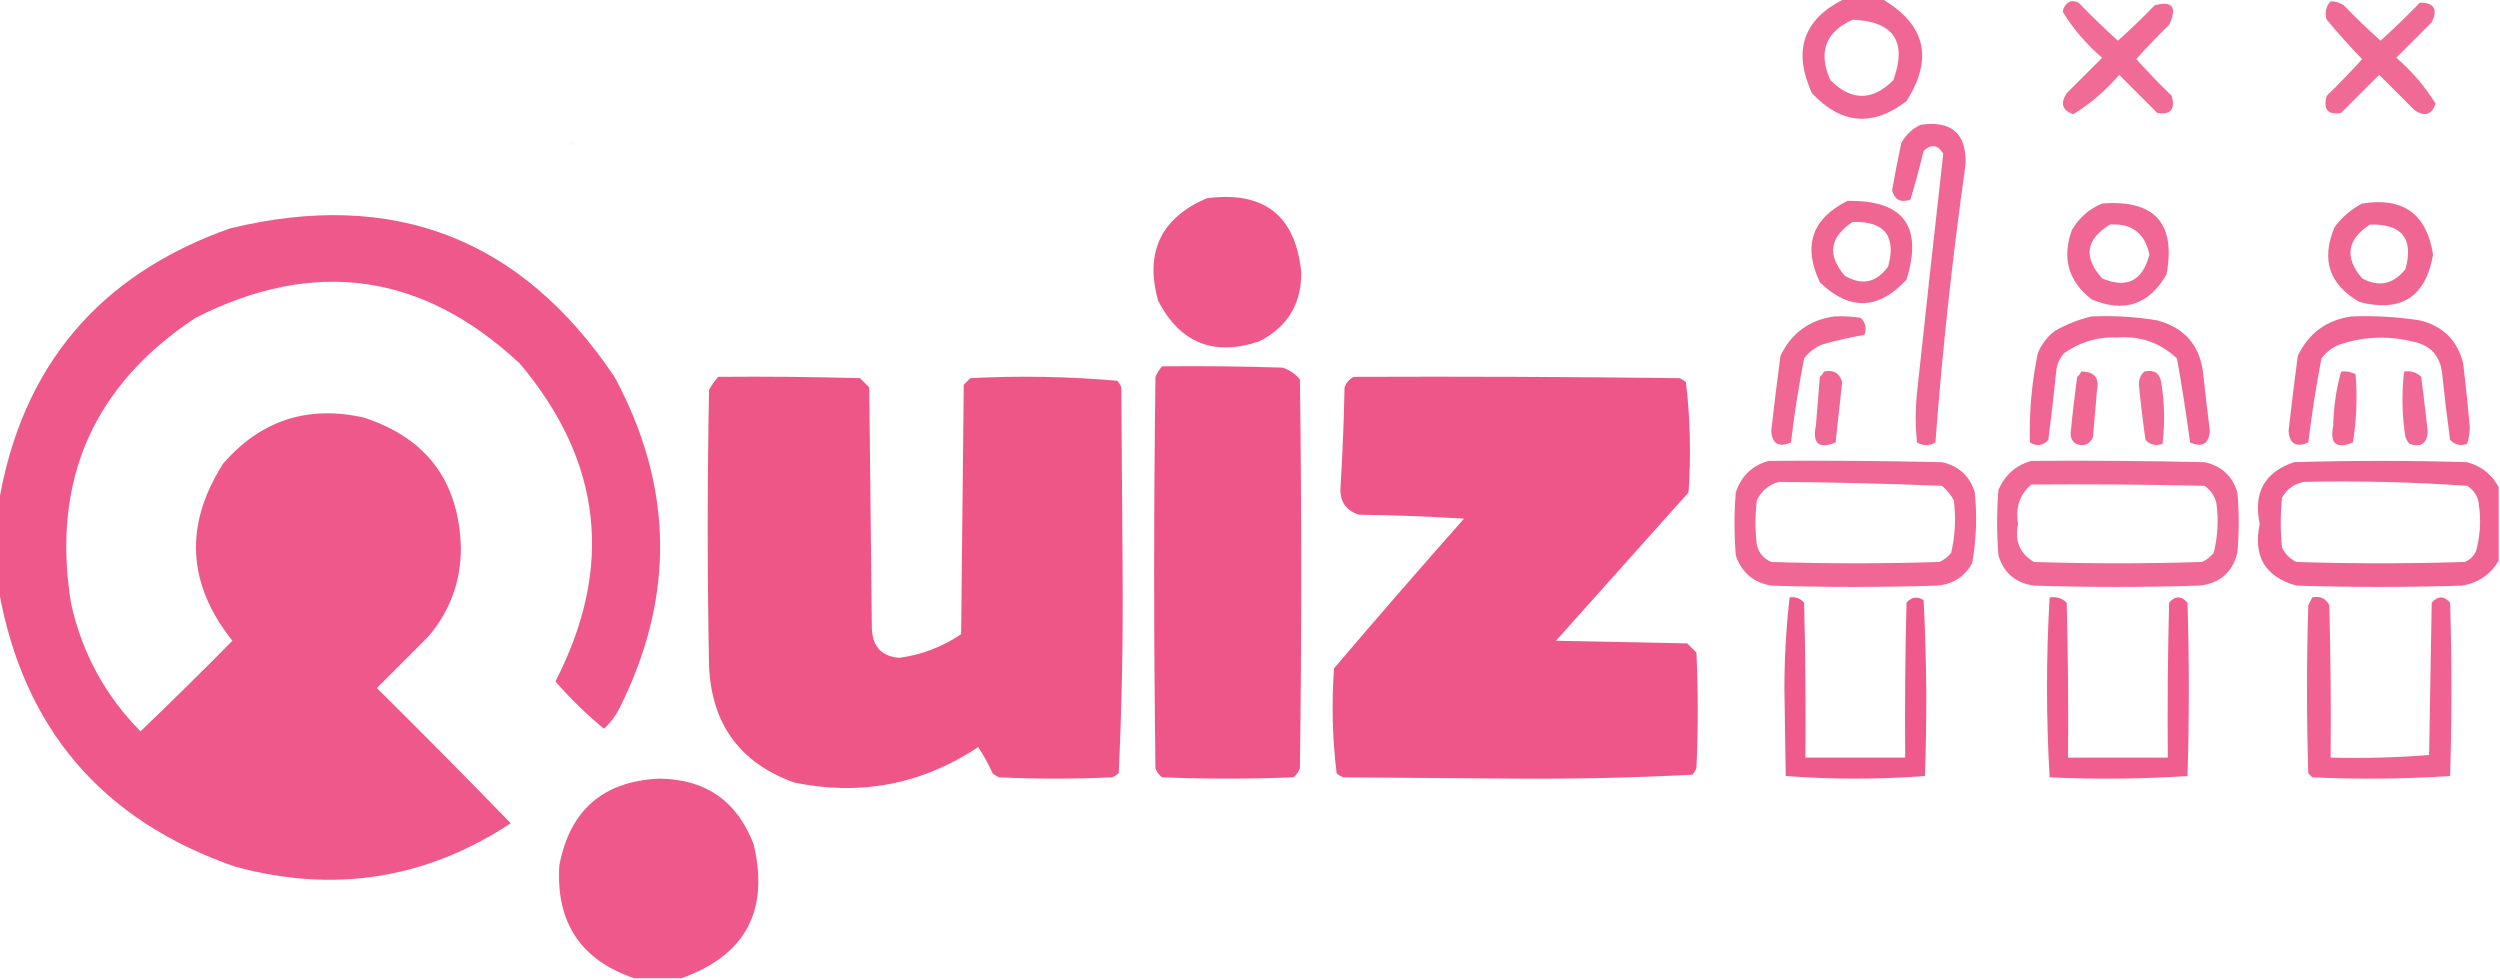
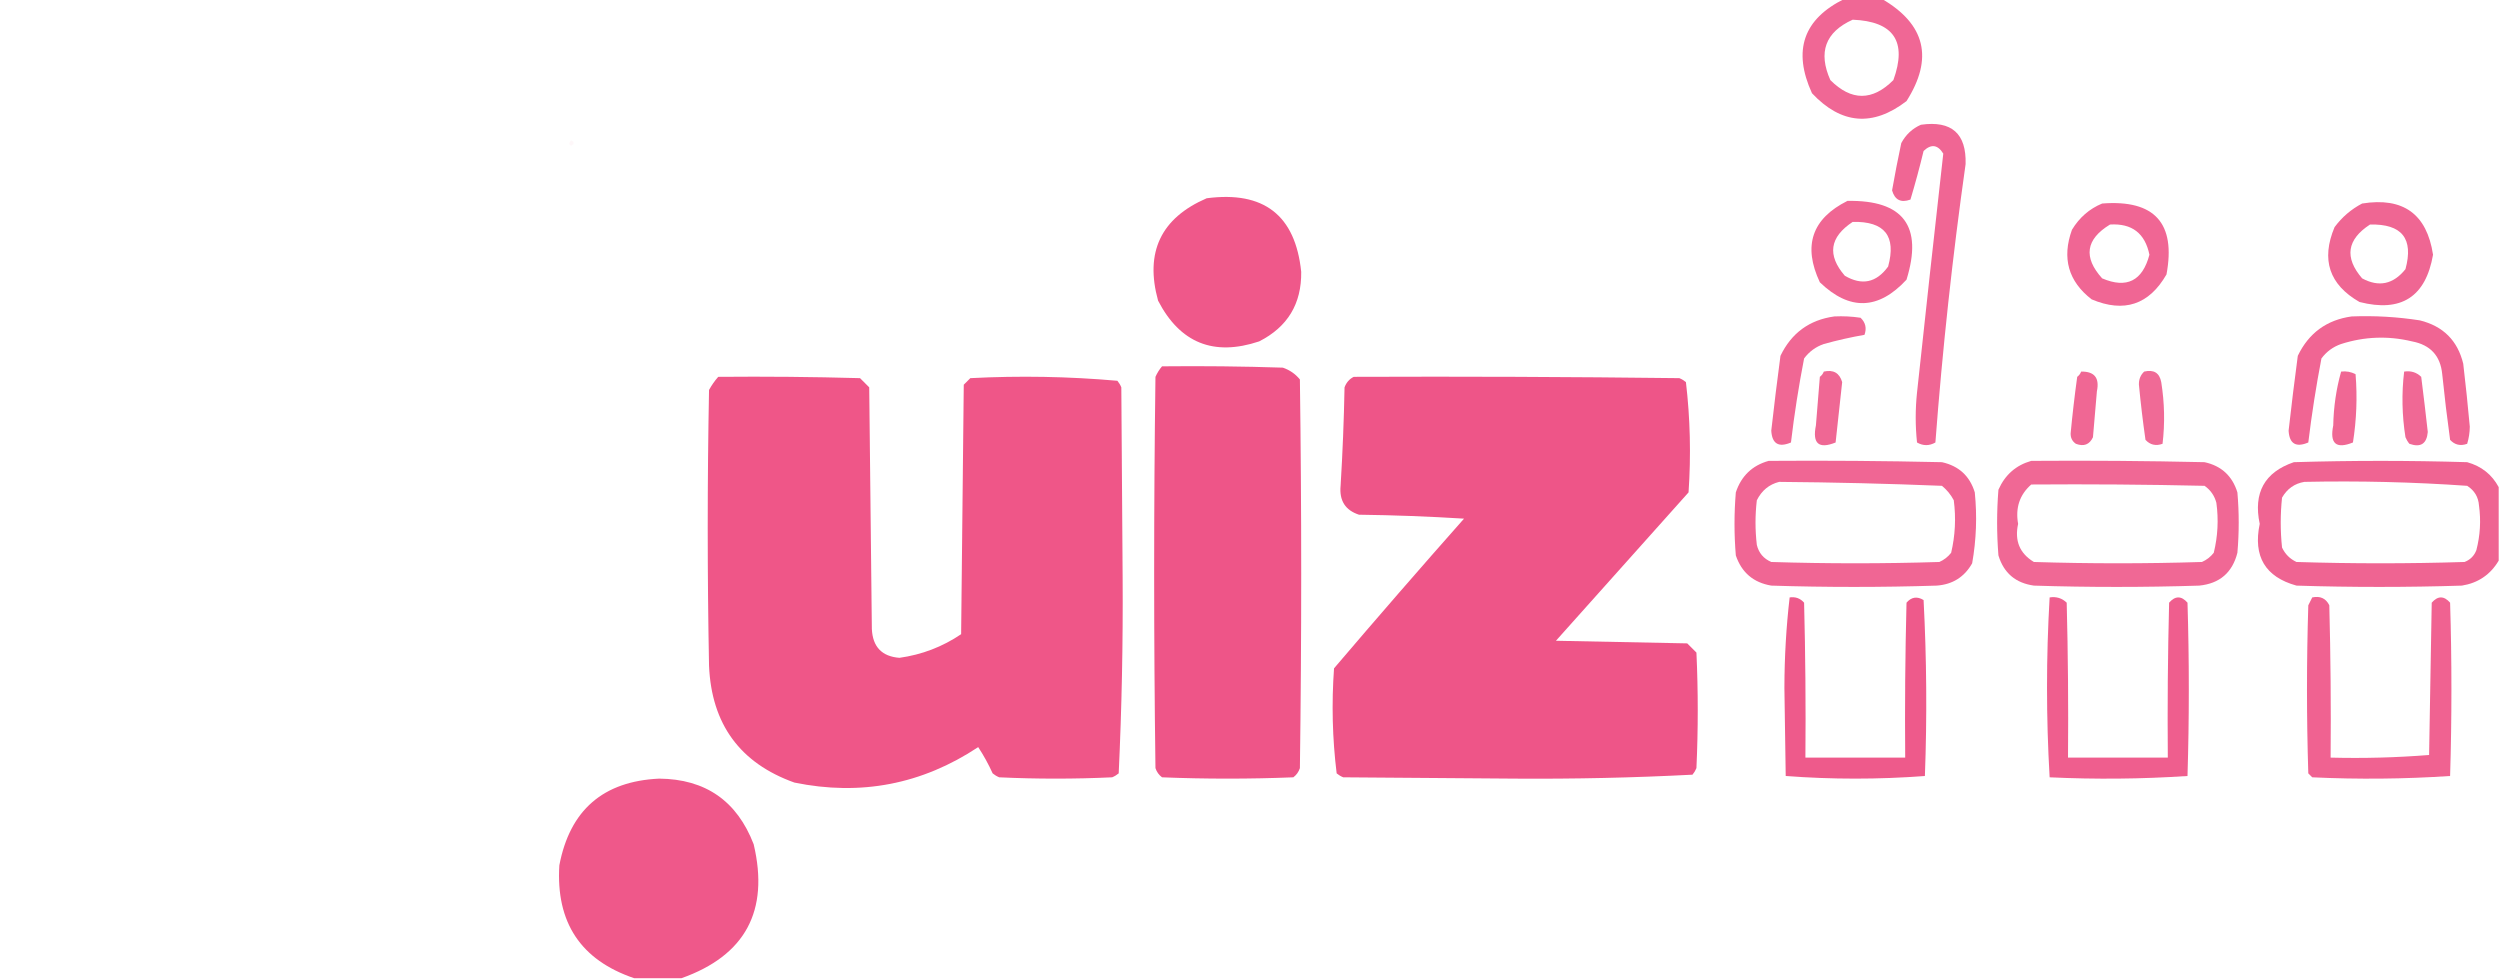
<svg xmlns="http://www.w3.org/2000/svg" version="1.1" width="952px" height="373px" style="shape-rendering:geometricPrecision; text-rendering:geometricPrecision; image-rendering:optimizeQuality; fill-rule:evenodd; clip-rule:evenodd">
  <g>
    <path style="opacity:0.886" fill="#ee5487" d="M 702.5,-0.5 C 707.167,-0.5 711.833,-0.5 716.5,-0.5C 733.202,9.175 736.369,22.175 726,38.5C 713.143,48.36 701.143,47.36 690,35.5C 682.558,19.203 686.725,7.203 702.5,-0.5 Z M 705.5,7.5 C 721.153,8.144 726.319,15.81 721,30.5C 713,38.5 705,38.5 697,30.5C 692.261,19.873 695.094,12.206 705.5,7.5 Z" />
  </g>
  <g>
-     <path style="opacity:0.867" fill="#ee5487" d="M 788.5,0.5 C 789.552,0.351 790.552,0.517 791.5,1C 796.348,6.015 801.348,10.848 806.5,15.5C 811.319,11.182 815.985,6.682 820.5,2C 827.341,0.202 829.174,2.702 826,9.5C 821.651,13.682 817.485,18.015 813.5,22.5C 817.818,27.319 822.318,31.985 827,36.5C 828.424,41.662 826.59,43.829 821.5,43C 816.667,38.167 811.833,33.333 807,28.5C 801.876,34.467 796.042,39.467 789.5,43.5C 785.293,42.024 784.46,39.358 787,35.5C 791.5,31 796,26.5 800.5,22C 794.533,16.876 789.533,11.043 785.5,4.5C 785.787,2.557 786.787,1.223 788.5,0.5 Z" />
-   </g>
+     </g>
  <g>
-     <path style="opacity:0.87" fill="#ee5487" d="M 887.5,0.5 C 889.308,0.491 890.975,0.991 892.5,2C 897.015,6.682 901.681,11.182 906.5,15.5C 911.652,10.848 916.652,6.015 921.5,1C 926.934,1.027 928.434,3.527 926,8.5C 921.5,13 917,17.5 912.5,22C 918.467,27.124 923.467,32.958 927.5,39.5C 926.024,43.707 923.358,44.541 919.5,42C 915,37.5 910.5,33 906,28.5C 901.167,33.333 896.333,38.167 891.5,43C 886.41,43.829 884.576,41.662 886,36.5C 890.682,31.985 895.182,27.319 899.5,22.5C 894.815,17.649 890.315,12.649 886,7.5C 885.167,4.829 885.667,2.496 887.5,0.5 Z" />
-   </g>
+     </g>
  <g>
    <path style="opacity:0.893" fill="#ee5487" d="M 731.5,47.5 C 743.174,45.846 748.841,50.846 748.5,62.5C 743.515,97.716 739.681,133.049 737,168.5C 734.667,169.833 732.333,169.833 730,168.5C 729.333,162.167 729.333,155.833 730,149.5C 733.256,119.126 736.589,88.793 740,58.5C 737.888,55.071 735.388,54.737 732.5,57.5C 730.99,63.75 729.323,69.916 727.5,76C 723.872,77.316 721.539,76.149 720.5,72.5C 721.557,66.493 722.724,60.493 724,54.5C 725.742,51.254 728.242,48.921 731.5,47.5 Z" />
  </g>
  <g>
    <path style="opacity:0.048" fill="#ee5487" d="M 217.5,53.5 C 218.773,54.077 218.773,54.743 217.5,55.5C 216.537,55.03 216.537,54.364 217.5,53.5 Z" />
  </g>
  <g>
    <path style="opacity:0.971" fill="#ee5487" d="M 459.5,75.5 C 481.277,72.636 493.277,81.97 495.5,103.5C 495.671,115.658 490.338,124.492 479.5,130C 462.177,135.785 449.343,130.618 441,114.5C 435.894,96.048 442.061,83.048 459.5,75.5 Z" />
  </g>
  <g>
    <path style="opacity:0.892" fill="#ee5487" d="M 703.5,76.5 C 724.812,76.12 732.312,86.12 726,106.5C 715.298,118.062 704.298,118.395 693,107.5C 686.465,93.604 689.965,83.271 703.5,76.5 Z M 705.5,84.5 C 717.676,84.211 722.176,89.878 719,101.5C 714.526,107.661 709.026,108.828 702.5,105C 695.718,97.141 696.718,90.308 705.5,84.5 Z" />
  </g>
  <g>
    <path style="opacity:0.889" fill="#ee5487" d="M 800.5,77.5 C 820.466,75.962 828.633,84.962 825,104.5C 818.365,116.045 808.865,119.212 796.5,114C 787.613,107.131 785.113,98.297 789,87.5C 791.818,82.839 795.651,79.505 800.5,77.5 Z M 803.5,85.5 C 811.822,84.988 816.822,88.822 818.5,97C 815.85,106.992 809.85,109.992 800.5,106C 793.245,97.949 794.245,91.115 803.5,85.5 Z" />
  </g>
  <g>
    <path style="opacity:0.891" fill="#ee5487" d="M 899.5,77.5 C 915.143,74.993 924.143,81.493 926.5,97C 923.711,113.066 914.378,119.066 898.5,115C 886.963,108.39 883.797,98.89 889,86.5C 891.84,82.673 895.34,79.673 899.5,77.5 Z M 902.5,85.5 C 914.676,85.211 919.176,90.878 916,102.5C 911.372,108.274 905.872,109.441 899.5,106C 892.687,98.074 893.687,91.241 902.5,85.5 Z" />
  </g>
  <g>
-     <path style="opacity:0.974" fill="#ee5487" d="M -0.5,224.5 C -0.5,213.5 -0.5,202.5 -0.5,191.5C 8.312,139.512 37.645,104.678 87.5,87C 149.701,71.835 198.534,90.669 234,143.5C 256.48,185.174 257.147,227.174 236,269.5C 234.477,272.555 232.477,275.222 230,277.5C 223.362,272.03 217.196,266.03 211.5,259.5C 233.842,216.075 229.342,175.741 198,138.5C 160.986,103.901 119.819,98.067 74.5,121C 35.435,146.824 19.602,182.991 27,229.5C 31.146,248.464 39.979,264.798 53.5,278.5C 65.319,267.181 76.986,255.681 88.5,244C 71.256,222.337 70.089,199.837 85,176.5C 99.305,160.065 117.138,154.232 138.5,159C 162.446,166.784 174.779,183.284 175.5,208.5C 175.532,221.426 171.365,232.759 163,242.5C 156.5,249 150,255.5 143.5,262C 160.681,279.014 177.681,296.181 194.5,313.5C 162.14,334.781 127.14,340.281 89.5,330C 38.804,312.472 8.804,277.305 -0.5,224.5 Z" />
-   </g>
+     </g>
  <g>
    <path style="opacity:0.884" fill="#ee5487" d="M 698.5,120.5 C 701.85,120.335 705.183,120.502 708.5,121C 710.396,122.808 710.896,124.975 710,127.5C 704.814,128.405 699.647,129.572 694.5,131C 691.438,132.061 688.938,133.894 687,136.5C 684.941,147.077 683.274,157.744 682,168.5C 677.298,170.499 674.798,168.999 674.5,164C 675.568,154.486 676.735,144.986 678,135.5C 682.172,126.823 689.005,121.823 698.5,120.5 Z" />
  </g>
  <g>
-     <path style="opacity:0.897" fill="#ee5487" d="M 796.5,120.5 C 804.903,120.13 813.236,120.63 821.5,122C 832.029,124.86 837.863,131.693 839,142.5C 839.76,149.676 840.594,156.842 841.5,164C 841.202,168.999 838.702,170.499 834,168.5C 832.551,157.792 830.885,147.125 829,136.5C 822.734,130.577 815.234,127.91 806.5,128.5C 798.928,128.176 792.095,130.176 786,134.5C 784.249,136.49 783.249,138.823 783,141.5C 782.132,150.183 781.132,158.849 780,167.5C 777.975,169.725 775.642,170.059 773,168.5C 772.678,157.05 773.678,145.717 776,134.5C 777.4,131.098 779.567,128.264 782.5,126C 787.017,123.445 791.684,121.612 796.5,120.5 Z" />
-   </g>
+     </g>
  <g>
    <path style="opacity:0.896" fill="#ee5487" d="M 895.5,120.5 C 904.226,120.161 912.893,120.661 921.5,122C 930.369,124.202 935.869,129.702 938,138.5C 938.943,146.489 939.777,154.489 940.5,162.5C 940.468,164.759 940.134,166.925 939.5,169C 936.937,169.918 934.77,169.418 933,167.5C 931.854,159.185 930.854,150.851 930,142.5C 929.331,135.495 925.497,131.328 918.5,130C 909.402,127.817 900.402,128.15 891.5,131C 888.438,132.061 885.938,133.894 884,136.5C 881.971,147.083 880.304,157.75 879,168.5C 874.298,170.499 871.798,168.999 871.5,164C 872.568,154.486 873.735,144.986 875,135.5C 879.172,126.823 886.005,121.823 895.5,120.5 Z" />
  </g>
  <g>
    <path style="opacity:0.989" fill="#ee5487" d="M 442.5,139.5 C 457.837,139.333 473.17,139.5 488.5,140C 491.102,140.883 493.269,142.383 495,144.5C 495.667,193.833 495.667,243.167 495,292.5C 494.535,293.931 493.701,295.097 492.5,296C 475.833,296.667 459.167,296.667 442.5,296C 441.299,295.097 440.465,293.931 440,292.5C 439.333,242.833 439.333,193.167 440,143.5C 440.662,142.016 441.496,140.683 442.5,139.5 Z" />
  </g>
  <g>
    <path style="opacity:0.883" fill="#ee5487" d="M 694.5,141.5 C 698.145,140.68 700.478,142.013 701.5,145.5C 700.668,153.142 699.834,160.809 699,168.5C 692.584,171.09 690.084,168.924 691.5,162C 691.972,155.831 692.472,149.664 693,143.5C 693.717,142.956 694.217,142.289 694.5,141.5 Z" />
  </g>
  <g>
    <path style="opacity:0.885" fill="#ee5487" d="M 792.5,141.5 C 797.562,141.405 799.562,143.905 798.5,149C 797.972,154.831 797.472,160.664 797,166.5C 795.695,169.306 793.528,170.14 790.5,169C 789.106,168.044 788.439,166.711 788.5,165C 789.181,157.817 790.014,150.65 791,143.5C 791.717,142.956 792.217,142.289 792.5,141.5 Z" />
  </g>
  <g>
    <path style="opacity:0.87" fill="#ee5487" d="M 816.5,141.5 C 820.162,140.637 822.328,141.97 823,145.5C 824.259,153.388 824.426,161.221 823.5,169C 820.937,169.918 818.77,169.418 817,167.5C 816.002,160.52 815.168,153.52 814.5,146.5C 814.437,144.486 815.103,142.819 816.5,141.5 Z" />
  </g>
  <g>
    <path style="opacity:0.89" fill="#ee5487" d="M 891.5,141.5 C 893.467,141.261 895.301,141.594 897,142.5C 897.702,151.203 897.368,159.87 896,168.5C 889.584,171.09 887.084,168.924 888.5,162C 888.636,154.957 889.636,148.123 891.5,141.5 Z" />
  </g>
  <g>
    <path style="opacity:0.879" fill="#ee5487" d="M 915.5,141.5 C 918.044,141.104 920.211,141.771 922,143.5C 922.889,150.499 923.722,157.499 924.5,164.5C 924.105,169.013 921.771,170.513 917.5,169C 916.874,168.25 916.374,167.416 916,166.5C 914.671,158.114 914.505,149.781 915.5,141.5 Z" />
  </g>
  <g>
    <path style="opacity:0.988" fill="#ee5487" d="M 273.5,143.5 C 291.503,143.333 309.503,143.5 327.5,144C 328.667,145.167 329.833,146.333 331,147.5C 331.333,178.167 331.667,208.833 332,239.5C 332.315,246.313 335.815,249.98 342.5,250.5C 351.049,249.306 358.882,246.306 366,241.5C 366.333,209.833 366.667,178.167 367,146.5C 367.833,145.667 368.667,144.833 369.5,144C 388.257,143.026 406.924,143.36 425.5,145C 426.126,145.75 426.626,146.584 427,147.5C 427.167,171.667 427.333,195.833 427.5,220C 427.658,244.919 427.158,269.752 426,294.5C 425.25,295.126 424.416,295.626 423.5,296C 409.167,296.667 394.833,296.667 380.5,296C 379.584,295.626 378.75,295.126 378,294.5C 376.421,291.006 374.587,287.673 372.5,284.5C 351.068,298.686 327.735,303.186 302.5,298C 281.775,290.582 270.942,275.748 270,253.5C 269.333,218.5 269.333,183.5 270,148.5C 270.997,146.677 272.164,145.01 273.5,143.5 Z" />
  </g>
  <g>
-     <path style="opacity:0.989" fill="#ee5487" d="M 515.5,143.5 C 556.835,143.333 598.168,143.5 639.5,144C 640.416,144.374 641.25,144.874 642,145.5C 643.631,159.406 643.964,173.406 643,187.5C 626.167,206.333 609.333,225.167 592.5,244C 609.167,244.333 625.833,244.667 642.5,245C 643.667,246.167 644.833,247.333 646,248.5C 646.667,263.167 646.667,277.833 646,292.5C 645.626,293.416 645.126,294.25 644.5,295C 622.086,296.157 599.586,296.657 577,296.5C 555.167,296.333 533.333,296.167 511.5,296C 510.584,295.626 509.75,295.126 509,294.5C 507.371,281.261 507.038,267.928 508,254.5C 524.313,235.352 540.813,216.352 557.5,197.5C 544.179,196.667 530.846,196.167 517.5,196C 512.296,194.302 509.962,190.636 510.5,185C 511.264,172.517 511.764,160.017 512,147.5C 512.69,145.65 513.856,144.316 515.5,143.5 Z" />
+     <path style="opacity:0.989" fill="#ee5487" d="M 515.5,143.5 C 556.835,143.333 598.168,143.5 639.5,144C 640.416,144.374 641.25,144.874 642,145.5C 643.631,159.406 643.964,173.406 643,187.5C 626.167,206.333 609.333,225.167 592.5,244C 609.167,244.333 625.833,244.667 642.5,245C 643.667,246.167 644.833,247.333 646,248.5C 646.667,263.167 646.667,277.833 646,292.5C 645.626,293.416 645.126,294.25 644.5,295C 622.086,296.157 599.586,296.657 577,296.5C 555.167,296.333 533.333,296.167 511.5,296C 510.584,295.626 509.75,295.126 509,294.5C 507.371,281.261 507.038,267.928 508,254.5C 524.313,235.352 540.813,216.352 557.5,197.5C 544.179,196.667 530.846,196.167 517.5,196C 512.296,194.302 509.962,190.636 510.5,185C 511.264,172.517 511.764,160.017 512,147.5C 512.69,145.65 513.856,144.316 515.5,143.5 " />
  </g>
  <g>
    <path style="opacity:0.889" fill="#ee5487" d="M 673.5,175.5 C 695.503,175.333 717.503,175.5 739.5,176C 745.925,177.427 750.092,181.26 752,187.5C 752.913,196.576 752.58,205.576 751,214.5C 748.051,219.728 743.551,222.561 737.5,223C 716.5,223.667 695.5,223.667 674.5,223C 667.706,221.854 663.206,218.021 661,211.5C 660.333,203.5 660.333,195.5 661,187.5C 663.085,181.246 667.252,177.246 673.5,175.5 Z M 677.5,183.5 C 698.173,183.667 718.84,184.167 739.5,185C 741.378,186.543 742.878,188.376 744,190.5C 744.877,197.249 744.544,203.916 743,210.5C 741.786,212.049 740.286,213.215 738.5,214C 717.167,214.667 695.833,214.667 674.5,214C 671.572,212.74 669.739,210.573 669,207.5C 668.333,201.833 668.333,196.167 669,190.5C 670.866,186.784 673.699,184.45 677.5,183.5 Z" />
  </g>
  <g>
    <path style="opacity:0.882" fill="#ee5487" d="M 773.5,175.5 C 795.503,175.333 817.503,175.5 839.5,176C 845.9,177.399 850.066,181.233 852,187.5C 852.667,195.167 852.667,202.833 852,210.5C 850.092,218.04 845.259,222.207 837.5,223C 816.5,223.667 795.5,223.667 774.5,223C 767.526,222.023 763.026,218.19 761,211.5C 760.333,203.167 760.333,194.833 761,186.5C 763.505,180.822 767.671,177.155 773.5,175.5 Z M 773.5,184.5 C 795.503,184.333 817.503,184.5 839.5,185C 841.81,186.637 843.31,188.804 844,191.5C 844.87,197.917 844.536,204.251 843,210.5C 841.786,212.049 840.286,213.215 838.5,214C 817.167,214.667 795.833,214.667 774.5,214C 769.087,210.729 767.087,205.895 768.5,199.5C 767.408,193.384 769.074,188.384 773.5,184.5 Z" />
  </g>
  <g>
    <path style="opacity:0.903" fill="#ee5487" d="M 951.5,185.5 C 951.5,194.833 951.5,204.167 951.5,213.5C 948.323,218.841 943.656,222.007 937.5,223C 916.5,223.667 895.5,223.667 874.5,223C 862.591,219.705 857.924,211.872 860.5,199.5C 858.005,187.641 862.338,179.807 873.5,176C 895.5,175.333 917.5,175.333 939.5,176C 944.928,177.526 948.928,180.693 951.5,185.5 Z M 877.5,183.5 C 898.212,183.059 918.879,183.559 939.5,185C 942.268,186.762 943.768,189.262 944,192.5C 944.789,198.237 944.456,203.903 943,209.5C 942.167,211.667 940.667,213.167 938.5,214C 917.167,214.667 895.833,214.667 874.5,214C 872,212.833 870.167,211 869,208.5C 868.333,202.167 868.333,195.833 869,189.5C 870.943,186.122 873.776,184.122 877.5,183.5 Z" />
  </g>
  <g>
    <path style="opacity:0.961" fill="#ee5487" d="M 681.5,227.5 C 683.722,227.178 685.556,227.845 687,229.5C 687.5,249.164 687.667,268.831 687.5,288.5C 700.167,288.5 712.833,288.5 725.5,288.5C 725.333,268.831 725.5,249.164 726,229.5C 727.865,227.327 730.031,226.993 732.5,228.5C 733.666,250.826 733.833,273.159 733,295.5C 715.333,296.833 697.667,296.833 680,295.5C 679.833,284.333 679.667,273.167 679.5,262C 679.521,250.275 680.188,238.775 681.5,227.5 Z" />
  </g>
  <g>
    <path style="opacity:0.934" fill="#ee5487" d="M 780.5,227.5 C 783.044,227.104 785.211,227.771 787,229.5C 787.5,249.164 787.667,268.831 787.5,288.5C 800.167,288.5 812.833,288.5 825.5,288.5C 825.333,268.831 825.5,249.164 826,229.5C 828.333,226.833 830.667,226.833 833,229.5C 833.667,251.5 833.667,273.5 833,295.5C 815.574,296.658 798.074,296.825 780.5,296C 779.172,273.167 779.172,250.333 780.5,227.5 Z" />
  </g>
  <g>
    <path style="opacity:0.913" fill="#ee5487" d="M 880.5,227.5 C 883.547,226.855 885.713,227.855 887,230.5C 887.5,249.83 887.667,269.164 887.5,288.5C 900.08,288.822 912.58,288.489 925,287.5C 925.333,268.167 925.667,248.833 926,229.5C 928.333,226.833 930.667,226.833 933,229.5C 933.667,251.5 933.667,273.5 933,295.5C 915.574,296.658 898.074,296.825 880.5,296C 880,295.5 879.5,295 879,294.5C 878.333,273.167 878.333,251.833 879,230.5C 879.513,229.473 880.013,228.473 880.5,227.5 Z" />
  </g>
  <g>
    <path style="opacity:0.976" fill="#ee5487" d="M 259.5,372.5 C 253.5,372.5 247.5,372.5 241.5,372.5C 221.14,365.598 211.64,351.265 213,329.5C 217.003,308.502 229.67,297.502 251,296.5C 268.648,296.66 280.648,304.993 287,321.5C 292.991,346.86 283.824,363.86 259.5,372.5 Z" />
  </g>
</svg>